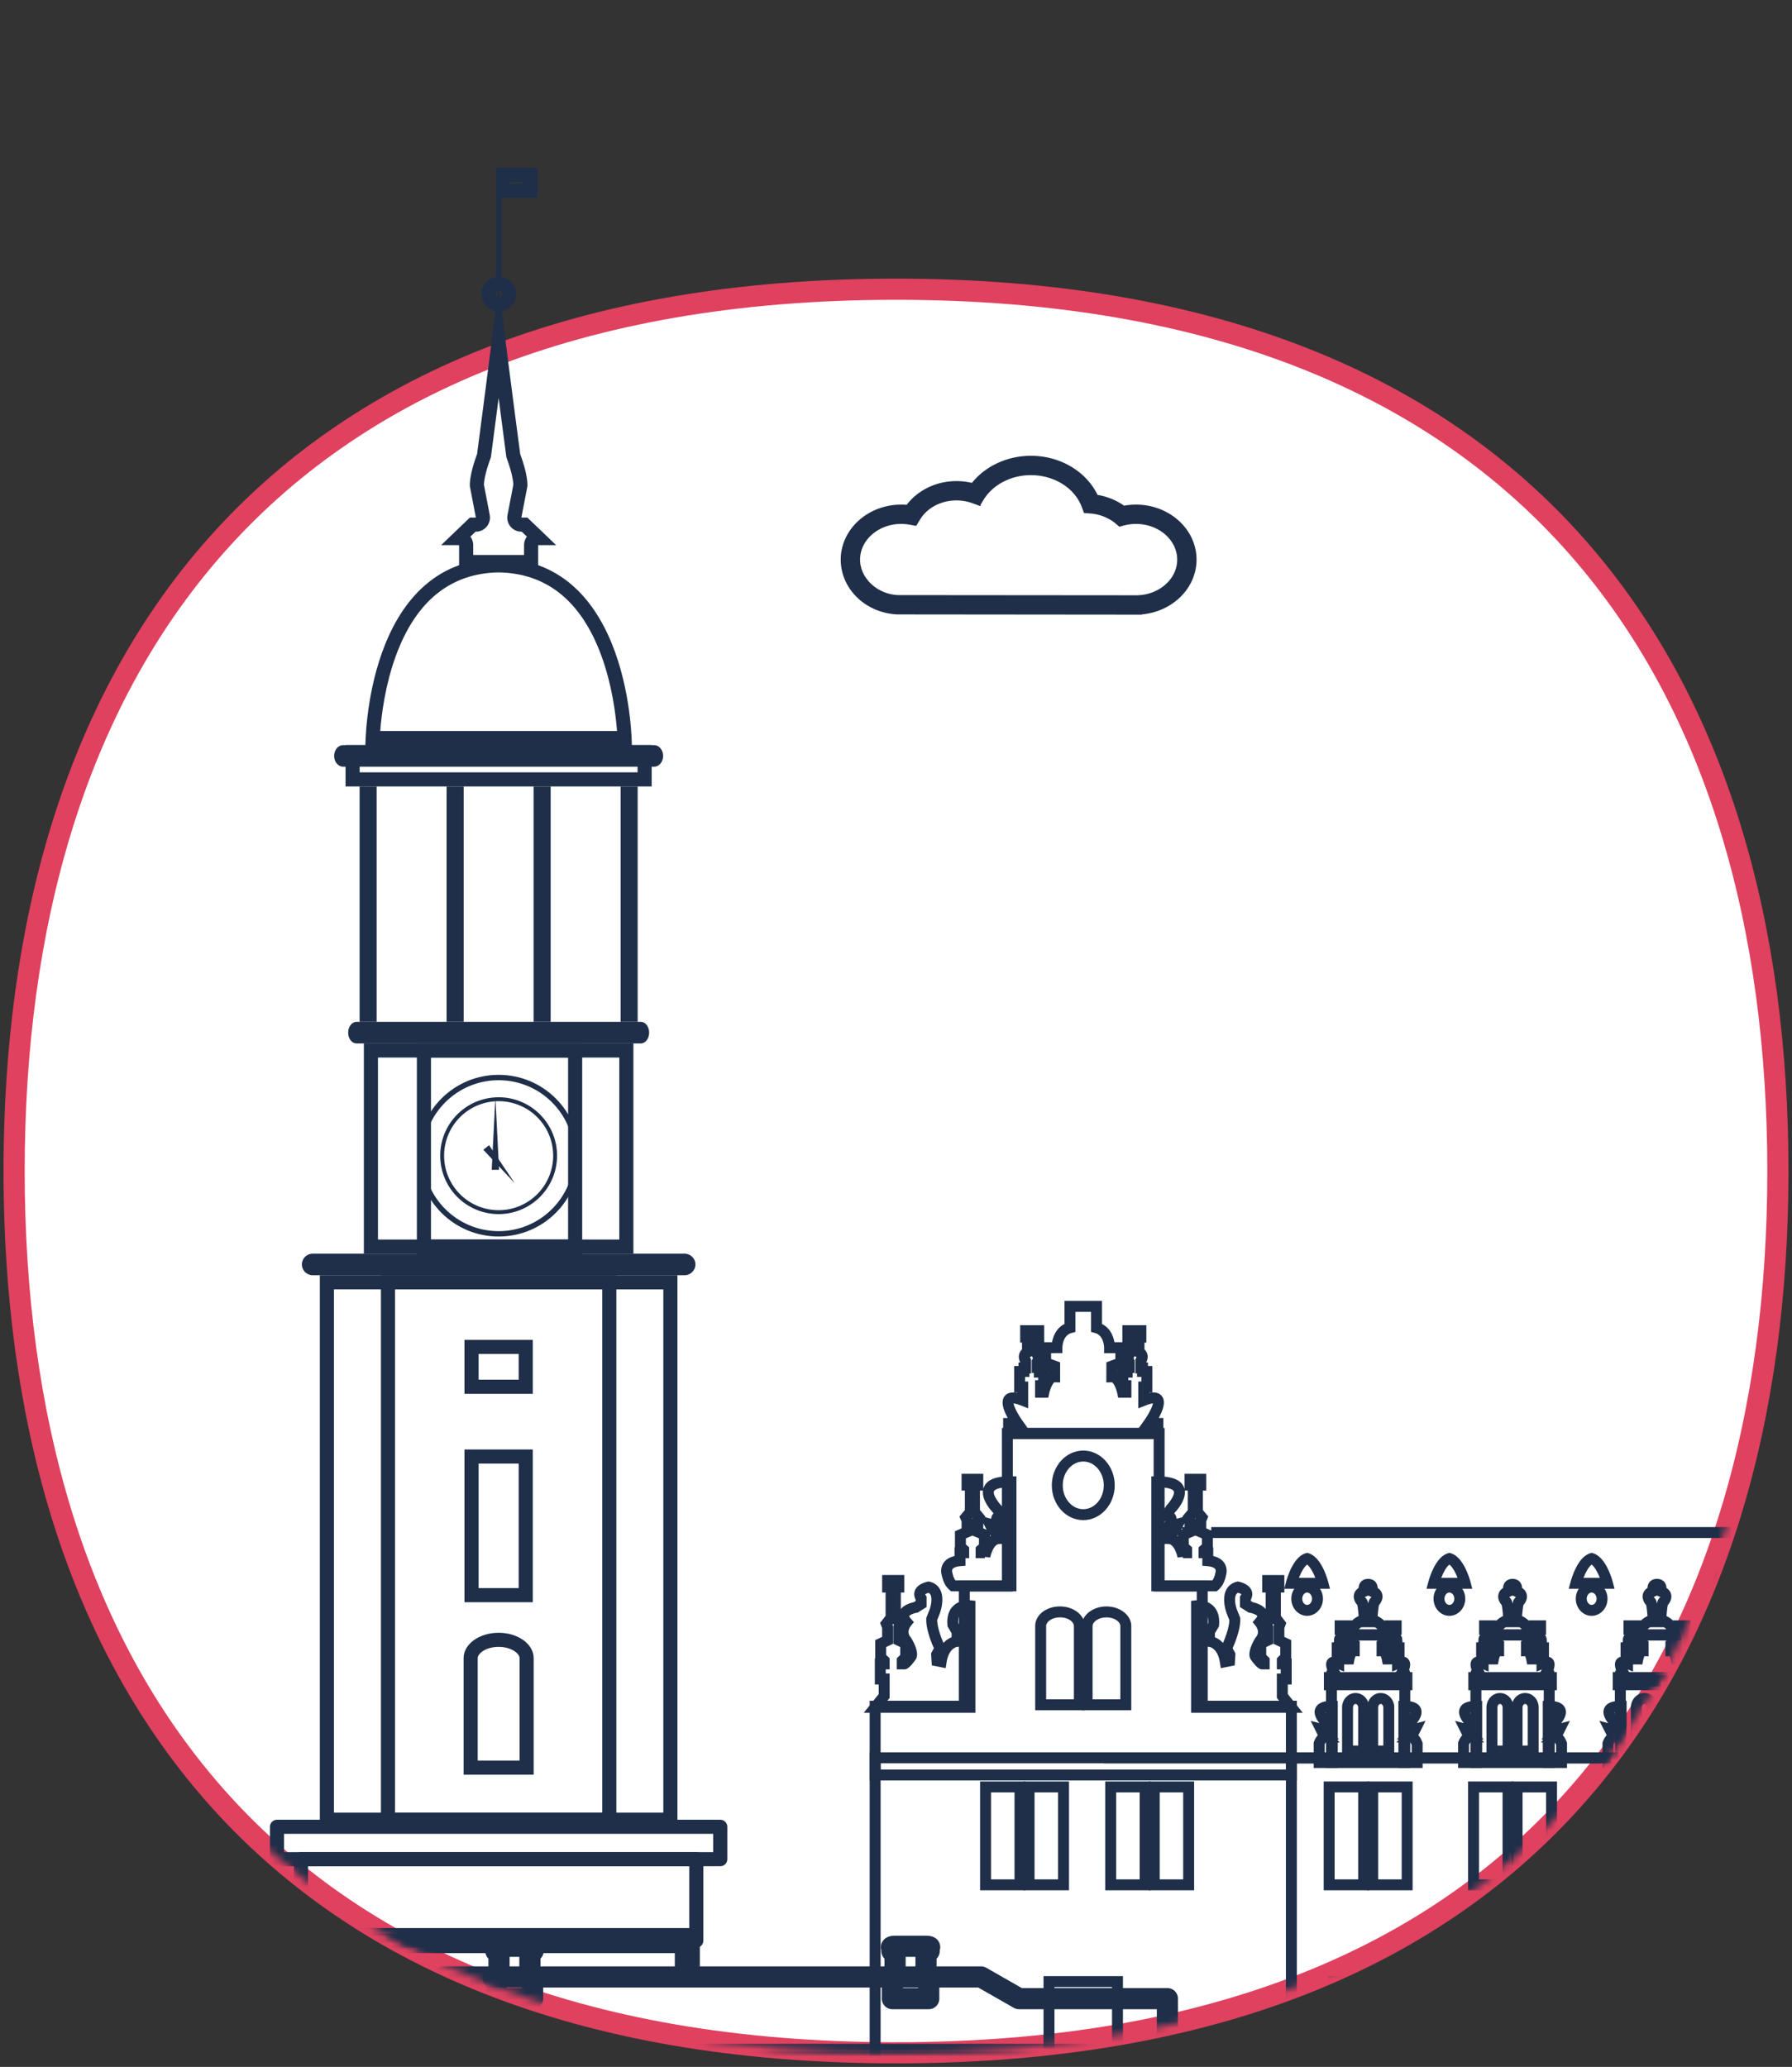
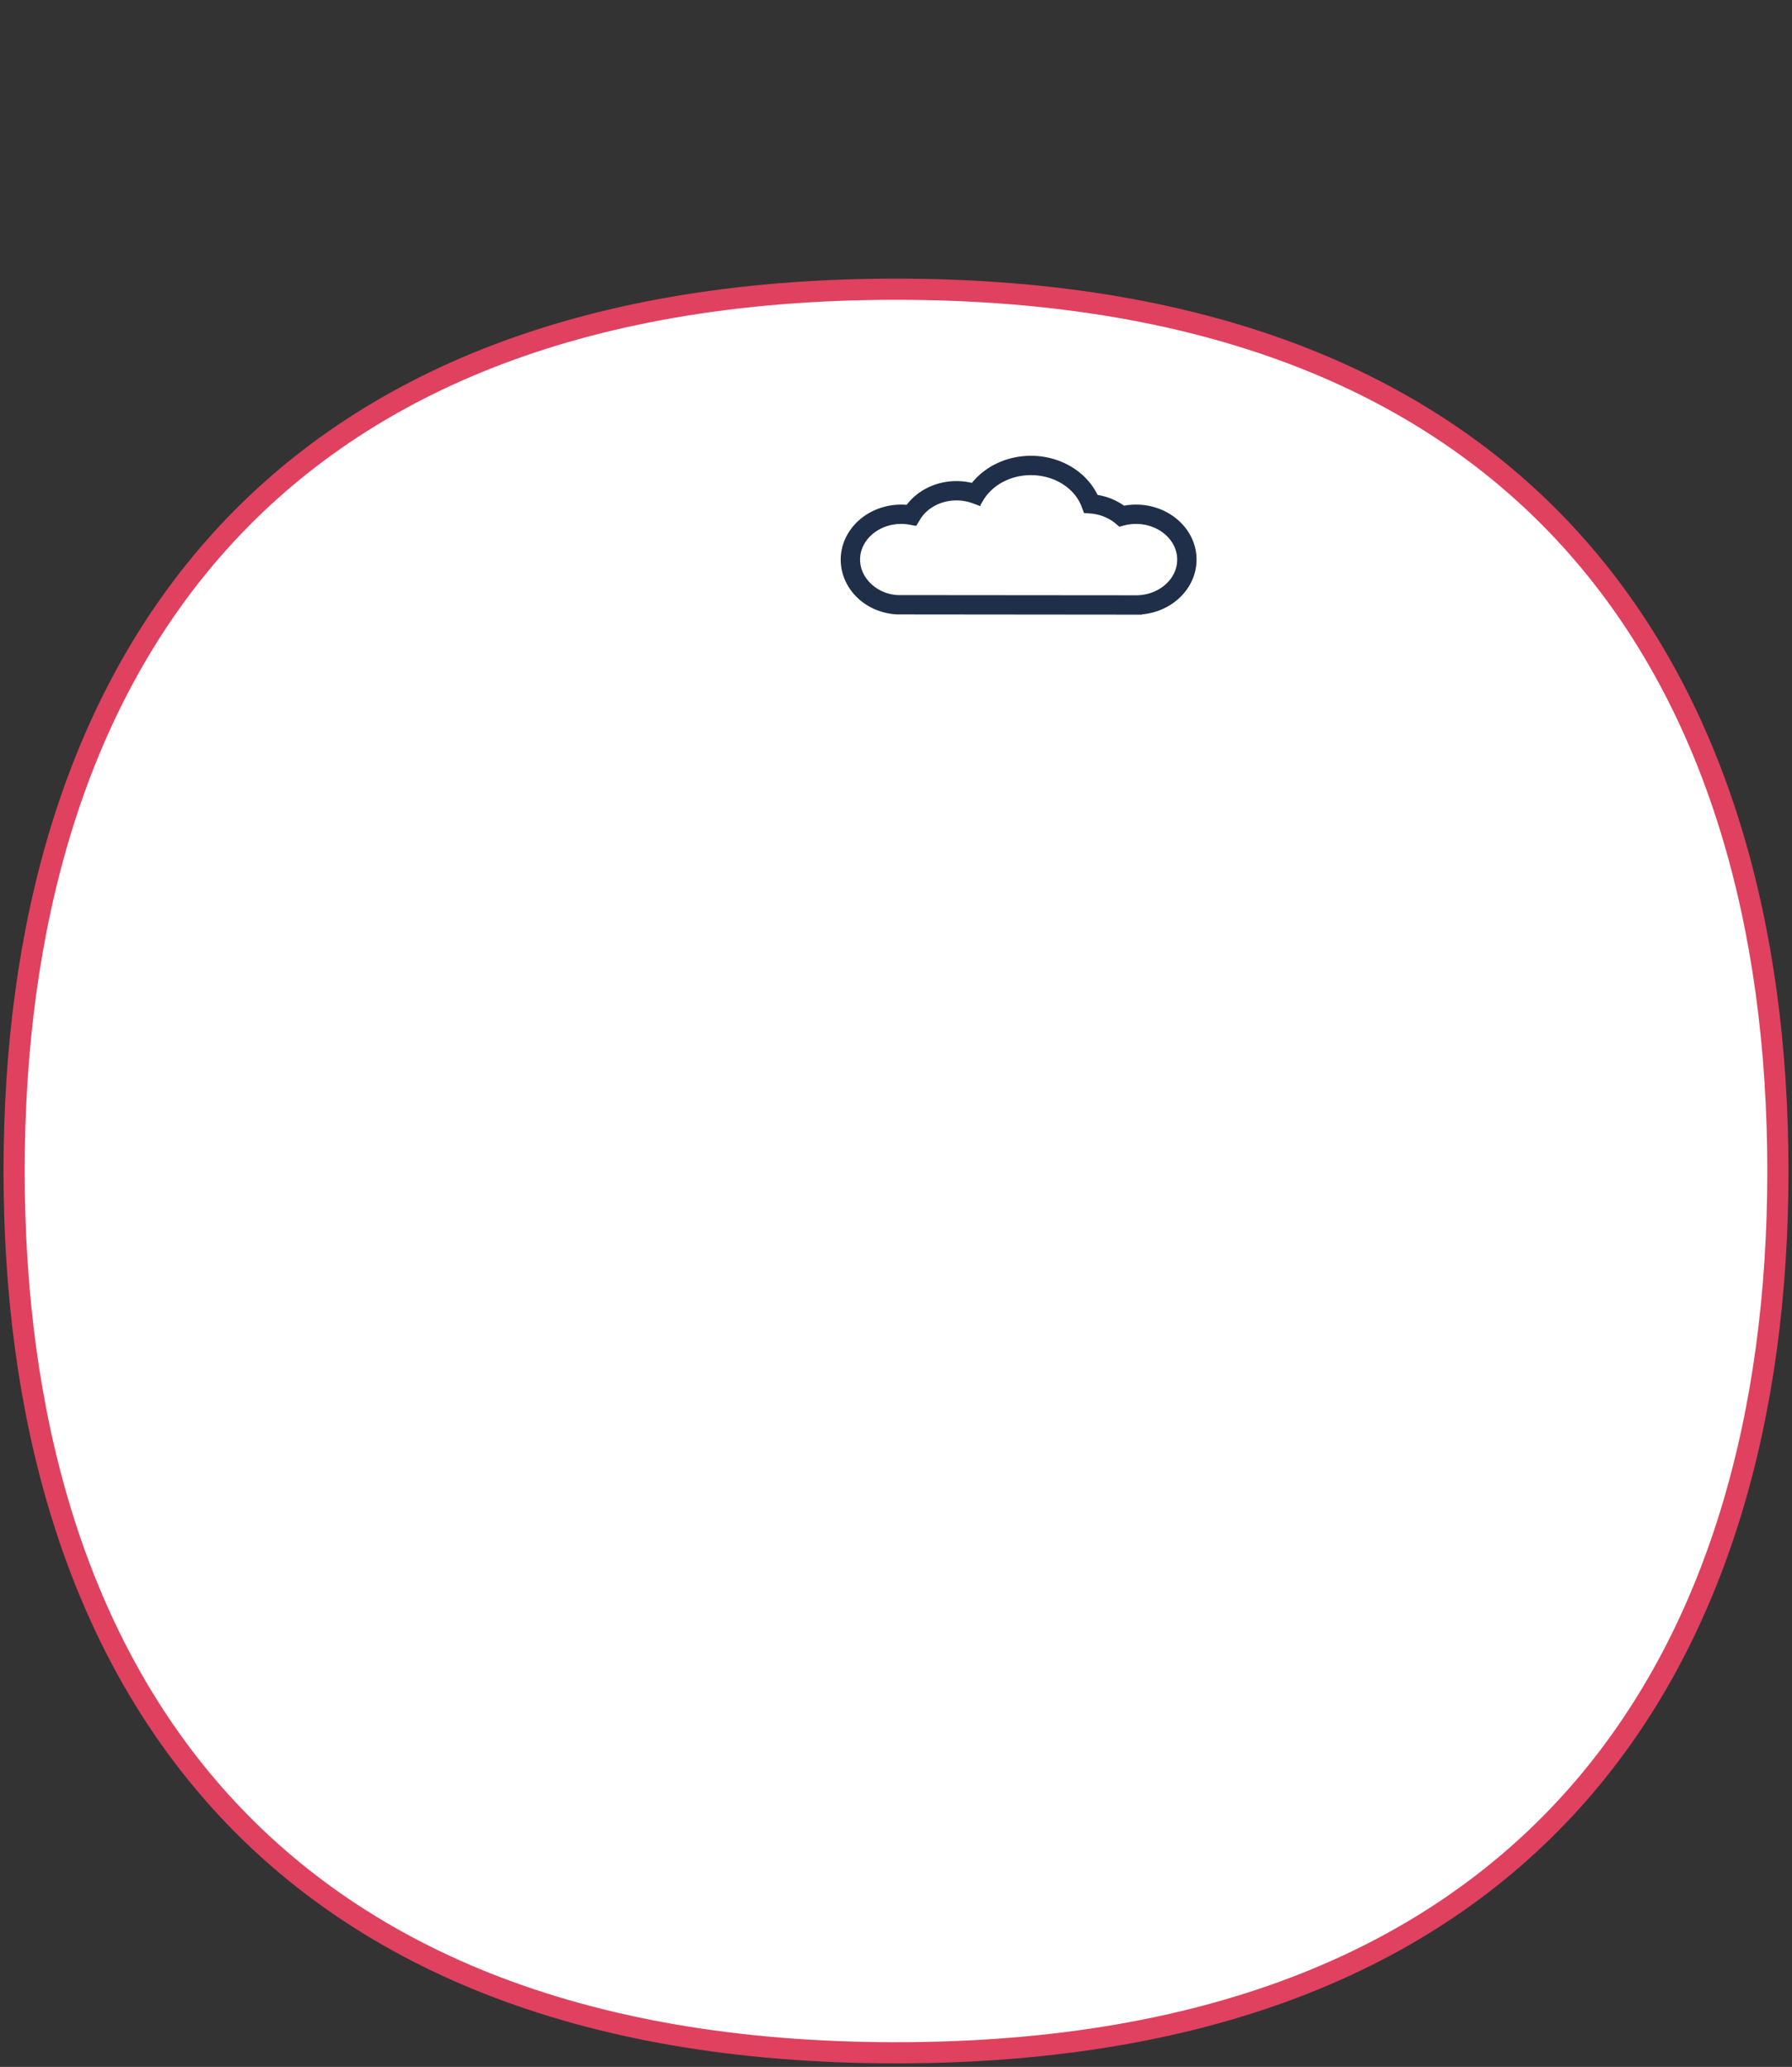
<svg xmlns="http://www.w3.org/2000/svg" xmlns:xlink="http://www.w3.org/1999/xlink" viewBox="0 0 254 293">
  <rect x="0" y="0" width="254" height="293" fill="#333333" stroke="none" />
  <defs>
    <path d="M-.001 125c0 69.035 34.001 125 125 125 91 0 125.001-55.965 125.001-125C250 55.964 215.999 0 124.999 0 34 0-.001 55.964-.001 125z" id="a" />
-     <path d="M-.001 0v166c0 69.035 34.001 125 125 125 91 0 125.001-55.965 125.001-125V0H-.001z" id="c" />
+     <path d="M-.001 0v166V0H-.001z" id="c" />
  </defs>
  <g fill="none" fill-rule="evenodd">
    <g transform="translate(2 41)">
      <mask id="b" fill="#fff">
        <use xlink:href="#a" />
      </mask>
      <path fill="#FFF" mask="url(#b)" d="M-5 255h260V-5H-5z" />
    </g>
    <path d="M127 291c91 0 125-55.965 125-125 0-69.036-34-125-125-125S2 96.964 2 166c0 69.035 34 125 125 125z" stroke="#df415f" stroke-width="3" />
    <g transform="translate(2)">
      <mask id="d" fill="#fff">
        <use xlink:href="#c" />
      </mask>
      <path d="M43.334 258.963h50.687v-78.188H43.334v78.188zm2-2h46.687v-74.188H45.334v74.188z" fill="#1F2F49" mask="url(#d)" />
      <path d="M51.993 258.963h33.37v-78.188h-33.37v78.188zm2-2h29.37v-74.188h-29.37v74.188zM49.573 177.717H87.78v-29.804H49.573v29.804zm2-2H85.78v-25.804H51.573v25.804z" fill="#1F2F49" mask="url(#d)" />
      <path d="M57.088 177.717h23.433v-29.804H57.088v29.804zm2-2h19.433v-25.804H59.088v25.804zM95.04 177.717H42.315c-.844 0-1.528.683-1.528 1.52 0 .848.684 1.538 1.528 1.538H95.04c.843 0 1.529-.69 1.529-1.537 0-.838-.686-1.521-1.53-1.521" fill="#1F2F49" mask="url(#d)" />
      <path d="M88.84 144.857H48.515c-.645 0-1.167.685-1.167 1.528 0 .84.523 1.529 1.167 1.529h40.327c.646 0 1.168-.69 1.168-1.53 0-.841-.522-1.526-1.168-1.526M68.677 174.525c-5.91 0-10.699-4.788-10.699-10.7 0-5.906 4.79-10.695 10.7-10.695 5.907 0 10.695 4.788 10.695 10.696 0 5.91-4.788 10.7-10.696 10.7m0-22.16c-6.33 0-11.46 5.13-11.46 11.46 0 6.333 5.13 11.463 11.46 11.463 6.33 0 11.46-5.13 11.46-11.463 0-6.33-5.13-11.46-11.46-11.46" fill="#1F2F49" mask="url(#d)" />
      <path d="M68.677 171.554a7.725 7.725 0 01-7.728-7.73 7.722 7.722 0 017.728-7.721 7.723 7.723 0 017.73 7.722 7.726 7.726 0 01-7.73 7.729m0-16.007a8.28 8.28 0 00-8.279 8.278c0 4.572 3.708 8.285 8.28 8.285 4.568 0 8.28-3.713 8.28-8.285 0-4.571-3.712-8.278-8.28-8.278" fill="#1F2F49" mask="url(#d)" />
      <path fill="#1F2F49" mask="url(#d)" d="M68.218 155.547l-.523 10.286h1.043z" />
      <path fill="#1F2F49" mask="url(#d)" d="M67.32 162.335l-.813.657 4.462 4.741zM63.837 197.583h9.681v-7.647h-9.681v7.647zm2-2h5.681v-3.647h-5.681v3.647zM63.837 227.128h9.681v-21.652h-9.681v21.652zm2-2h5.681v-17.652h-5.681v17.652zM68.677 231.458c-2.744 0-4.967 1.604-4.967 3.595v16.523h9.933v-16.523c0-1.99-2.223-3.595-4.966-3.595m0 2c1.811 0 2.966.944 2.966 1.595v14.523H65.71v-14.523c0-.65 1.156-1.595 2.967-1.595M48.97 144.857h2.418v-33.371H48.97zM85.965 144.857h2.418v-33.371h-2.418zM61.298 144.857h2.422v-33.371h-2.422zM73.633 144.857h2.417v-33.371h-2.417z" />
      <path d="M46.981 111.486h43.388v-5.859H46.981v5.859zm2-2h39.388v-1.859H48.981v1.859z" fill="#1F2F49" mask="url(#d)" />
      <path d="M90.718 105.627h-44.08c-.706 0-1.279.691-1.279 1.534 0 .84.572 1.525 1.279 1.525h44.08c.703 0 1.275-.685 1.275-1.525 0-.843-.572-1.534-1.275-1.534M68.677 79.142c-18.882.28-18.882 26.485-18.882 26.485H87.558s0-26.204-18.88-26.485m0 2c6.868.114 11.782 4.13 14.606 11.937 1.472 4.069 1.992 8.188 2.174 10.548H51.895c.183-2.36.703-6.48 2.175-10.548 2.823-7.807 7.738-11.823 14.607-11.937" fill="#1F2F49" mask="url(#d)" />
      <path d="M68.677 40.255c-.68 6.112-3.057 24.114-3.057 24.114-1.19 3.227-1.017 4.584-1.017 4.584l.847 4.417h-.847l-4.076 3.906h2.546v3.394H74.28v-3.394h2.546l-4.075-3.906h-.85l.85-4.417s.17-1.357-1.016-4.584c0 0-2.379-18.002-3.058-24.114m0 16.152c.586 4.523 1.063 8.144 1.074 8.224.02.146.055.29.107.429.824 2.241.896 3.394.901 3.661l-.822 4.271a1.996 1.996 0 001.964 2.378h.047l.733.703a1.993 1.993 0 00-.4 1.203v1.394h-7.208v-1.394c0-.452-.15-.868-.402-1.202l.735-.704h.044a2 2 0 001.964-2.377l-.82-4.273c.005-.264.076-1.416.903-3.658a2.09 2.09 0 00.107-.431c.011-.081.488-3.701 1.073-8.224" fill="#1F2F49" mask="url(#d)" />
      <path d="M74.196 23.784h-5.879V39.27a2.463 2.463 0 00-2.082 2.431 2.463 2.463 0 102.845-2.432V28.03h5.116v-4.246zm-5.498 17.45l.075.012a.462.462 0 11-.149 0l.074-.013zm1.619-15.204h1.879v-.246h-1.879v.246z" fill="#1F2F49" mask="url(#d)" />
      <path stroke="#1F2F49" stroke-width="2" stroke-linecap="round" stroke-linejoin="round" mask="url(#d)" d="M37.262 258.963v4.591h62.828v-4.591z" />
      <path stroke="#1F2F49" stroke-width="2" stroke-linecap="round" stroke-linejoin="round" mask="url(#d)" d="M40.659 275.097h56.038v-11.543H40.659z" />
      <path stroke="#1F2F49" stroke-width="2" stroke-linecap="round" stroke-linejoin="round" mask="url(#d)" d="M42.709 283.324v-7.452h51.938v4.377h1.55v-5.928h-55.04v9.003z" />
      <path stroke="#1F2F49" stroke-width="3" stroke-linecap="round" stroke-linejoin="round" mask="url(#d)" d="M34.363 293.43h129.261v-1.099H34.363zM73.61 280.3c0-.026-.006-.038-.01-.051-.037-.095-.157-.203-.49-.278v-3.228s.862-.131.204-.308v-.316c.18-.012.311-.05.311-.1 0-.057-.208-.115-.462-.115h-4.489c-.252 0-.458.058-.458.115 0 .05.135.088.312.1v.316c-.659.177.203.309.203.309V279.97c-.335.075-.454.183-.489.278a.161.161 0 00-.01.05c-.192.013-.33.058-.33.114 0 .057.191.114.445.119v2.792h5.147v-2.792c.252-.005.45-.062.45-.12 0-.055-.143-.1-.335-.112zM129.753 280.3c-.004-.026-.005-.038-.01-.051-.036-.095-.158-.203-.49-.278v-3.228s.862-.131.203-.308v-.316c.182-.012.313-.05.313-.1 0-.057-.207-.115-.46-.115h-4.49c-.253 0-.46.058-.46.115 0 .05.13.088.31.1v.316c-.656.177.2.309.2.309V279.97c-.327.075-.45.183-.482.278a.122.122 0 00-.01.05c-.196.013-.334.058-.334.114 0 .057.194.114.445.119v2.792h5.15v-2.792c.25-.005.448-.062.448-.12 0-.055-.14-.1-.333-.112z" />
      <path stroke="#1F2F49" stroke-width="3" stroke-linecap="round" stroke-linejoin="round" mask="url(#d)" d="M163.468 283.324h-21.034l-5.358-3.063-.022-.012h-76.12l-.027.012-5.36 3.063H34.362v11.03h1.91l-1.35.771 63.766.404h.607l63.766-.404-1.354-.77h1.76z" />
      <path stroke="#1F2F49" stroke-width="3" stroke-linecap="round" stroke-linejoin="round" mask="url(#d)" d="M34.363 292.874h129.261v-1.641H34.363z" />
      <path d="M122.819 308.074h342.087v-58.109H122.819v58.109zm-1.55 1.552h345.188v-61.212H121.269v61.212zM125.114 236.65h1.03c.261 0 .655 0 1.656-1.416l.079-.142c.393-.916-.396-2.359-.754-2.936l-.073-.099c-.599-.694-.049-1.451.062-1.591l.425-.51-.44-.498c-.209-.238-.226-.357-.23-.357.063-.142.568-.39 1.068-.48l.152-.026 1.245-.781v-1.487l-.127-.195c-.04-.058-.058-.1-.07-.11.071-.075.265-.17.46-.231.17.08.246.189.294.281.279.543.054 1.608-.149 2.143l-.448 1.132-.005.135c-.049 1.471.723 3.371 1.083 4.168l-.404.732.109 1.7 1.968.394.124-.802c.311-2.028 1.426-2.207 1.535-2.219l.729-.043v-2.303l-.606-1.023c-.03-.604.09-1.046.359-1.315.15-.147.336-.237.517-.293v12.77h-11.05l.445-.558v-3.45h-.548v-.59h.548v-1.577l-.49-.472v-1.12l.976-.462v-2.501l-.075-.2.097-.128.096.125-.077.198v2.506l.974.463v1.123l-.485.472v1.572zm1.062-13.377h-3.143v2.483h.492v3.297l-.774 1.004.282.745v1.237l-.976.462v2.597h-.058v3.694h.549v1.356l-2.114 2.65h15.82v-15.863l-.69-.077c-.035-.002-.137-.013-.286-.013-.48 0-1.441.1-2.171.814-.647.635-.921 1.554-.813 2.734l.015.175.574.968v.556a3.18 3.18 0 00-1.15.807c-.357-.816-.883-2.23-.895-3.238l.348-.88c.081-.21.767-2.08.087-3.412-.291-.571-.79-.964-1.443-1.137l-.17-.046-.173.034c-.231.043-1.408.308-1.791 1.209-.129.303-.206.77.087 1.339v.189l-.268.168c-.411.089-1.318.347-1.83.97v-2.339h.491v-2.483zM171.037 236.477l1.97-.395.105-1.7-.403-.731c.358-.796 1.13-2.696 1.088-4.165l-.004-.138-.451-1.123c-.206-.544-.431-1.608-.153-2.151a.607.607 0 01.297-.285c.215.067.425.166.462.194a.425.425 0 01-.074.15l-.128.195v1.485l1.244.782.149.027c.503.089 1.01.338 1.07.463 0 .002-.008.12-.23.37l-.428.497.41.51c.117.145.668.902.068 1.595l-.074.1c-.357.577-1.147 2.018-.756 2.934l.08.145c1.003 1.414 1.397 1.414 1.656 1.414h1.03v-1.575l-.486-.472v-1.121l.977-.462v-2.507l-.078-.2.095-.121.097.127-.075.2v2.5l.975.463v1.12l-.488.473v1.575h.548v.59h-.548v3.45l.447.558h-11.052v-12.77c.18.056.367.145.516.294.27.268.392.71.363 1.315l-.603 1.025v1.57l.02.697.692.076c.125.013 1.234.192 1.548 2.22l.124.802zm9.009-13.204h-3.141v2.484h.488v2.335c-.511-.62-1.418-.878-1.83-.967l-.265-.168v-.188c.294-.57.216-1.036.087-1.34-.381-.901-1.558-1.165-1.79-1.21l-.172-.032-.17.045c-.654.174-1.154.567-1.445 1.139-.68 1.332.005 3.2.09 3.419l.349.87c-.017 1.01-.542 2.422-.9 3.239a3.18 3.18 0 00-1.143-.805v-.56l.569-.967.016-.174c.106-1.181-.17-2.102-.816-2.735-.73-.713-1.69-.812-2.17-.812-.15 0-.251.01-.287.013l-.69.077v15.863h15.828l-2.121-2.652v-1.356h.549v-3.692h-.062v-2.6l-.974-.46V230.8l.28-.746-.774-1.003v-3.295h.494v-2.484z" fill="#1F2F49" mask="url(#d)" />
      <path d="M133.427 224.034c-.189-.244-.332-.594-.42-1.028l-.028-.105c0-.003-.088-.278.041-.472.14-.213.548-.364 1.117-.412l.71-.06v-1.079h.524v-1.536l-.466-.409v-.853l.928-.402.927.401v.852l-.47.41v1.537h1.306v-.167l.762.072c.118-.61.582-1.878 1.231-1.9.066 0 .121-.004.23-.01h.703v5.161h-7.095zm4.885-6.244v-.204l.106.126a2.65 2.65 0 00-.107.078zm2.21-.085l-.37-.372.37.096v.276zm-2.681-.848l-.47-.202v-.722l.47.924zm2.68-.573l-.238-.334a1.994 1.994 0 01-.172-.303l.41-.016v.653zm-4.688-.95l-.037-.09.036-.043.038.047-.037.086zm1.495-4.034c-.168 1.331 1.022 2.704 1.41 3.115l.08.124a1.14 1.14 0 00-.21.3 1.246 1.246 0 00-.123.457l-.857-.225.04-.092-.768-.918v-2.76h.428zm3.194 3.04l-.51-.817-.106-.132c-.53-.543-1.196-1.564-1.013-1.993.095-.223.583-.473 1.629-.549v3.491zm-3.15-5.416h-3.078v2.376h.468v2.761l-.77.922.303.7v.971l-.94.408v2.265h-.06v1.255c-.734.174-1.267.515-1.588 1.021-.464.732-.286 1.505-.21 1.753.188.898.558 1.585 1.102 2.045l.218.184h9.255v-16.3l-.768-.008h-.108c-2.08 0-3.297.493-3.73 1.516-.04.092-.07.183-.095.277v-2.146zM165.67 220.878h1.302v-1.538l-.472-.408v-.852l.932-.403.927.402v.853l-.468.408v1.538h.527v1.08l.71.06c.568.047.976.198 1.116.41.126.19.046.455.045.46v.001l-.034.12c-.084.431-.228.78-.418 1.025h-7.095v-5.159l.757.001c.048.003.1.006.134.006h.012c.677.023 1.144 1.292 1.263 1.901l.762-.072v.167zm-.721-3.082a2.77 2.77 0 00-.11-.079l.11-.127v.206zm-1.846-.458l-.361.377v-.282l.36-.095zm2.322-.48l.466-.919v.715l-.466.203zm-2.683-.568v-.658l.414.016a1.928 1.928 0 01-.17.302l-.244.34zm4.69-.949l-.04-.094.037-.045.04.048-.037.091zm-2.655-.045a1.233 1.233 0 00-.334-.758l.078-.123c.389-.41 1.58-1.784 1.412-3.115h.429v2.762l-.77.92.039.09-.854.224zm-2.035-.962v-3.484c1.045.075 1.532.324 1.626.548.184.428-.484 1.451-1.015 1.994l-.611.942zm6.23-5.41h-3.081v2.148a1.875 1.875 0 00-.095-.279c-.44-1.04-1.696-1.516-3.837-1.516l-.768.008v16.3h9.257l.217-.185c.548-.463.919-1.152 1.103-2.045.076-.248.253-1.022-.21-1.75-.321-.507-.854-.849-1.59-1.023v-1.255h-.057v-2.263l-.94-.409v-.978l.292-.699-.765-.916V211.3h.474v-2.376z" fill="#1F2F49" mask="url(#d)" />
      <path d="M122.819 250.845v-8.2h12.635v-17.041h6.106V203.98h19.958v21.623h6.111v17.042h12.636v8.199h-57.446zm40.25-48.415h-23.06v21.622h-6.106v17.042h-12.635v11.302h60.549v-11.302h-12.638v-17.042h-6.11V202.43z" fill="#1F2F49" mask="url(#d)" />
      <path d="M156.376 194.602l-.005-.002v-.396l.005-.002v.4zm-9.673.002v-.403l.009.398-.01.005zm1.56 1.37v-2.851l-1.277-.471v-.833l1.59-.004.009-.77c0-.07.03-1.74 1.276-2.074l.574-.154v-2.85h2.213v2.85l.575.154c1.243.335 1.273 2.004 1.273 2.072v.776h1.599v.833l-1.275.47-.01 2.85.795-.02c.203.064.592.802.758 1.574l.132.613h1.87v-2.493h-.438v-.354h.614v-.662h.297v-1.776l-.107-.182c-.1-.17.037-.347.07-.386l.029-.031.275.136a.438.438 0 01-.033.07l-.136.2v2.04h.23v.492h.615v.653h-.437v3.797l1.058-.413c.537-.21.85-.27 1.016-.281-.075.47-.604 1.517-1.227 2.39l-.777 1.09h-15.752l-.776-1.09c-.623-.873-1.151-1.92-1.225-2.39.165.012.48.07 1.019.28l1.057.414v-3.797h-.44v-.653h.617v-.491h.235v-1.8l-.008-.24-.122-.192a.36.36 0 01-.041-.086l.002-.002.269-.132.03.034c.002 0 .18.199.07.389l-.107.182v1.775h.295v.662h.614v.354h-.437v2.493l1.869-.001.132-.611c.168-.775.558-1.513.752-1.573l.796.02zm5.936-11.557h-5.315v3.27c-1.19.587-1.614 1.784-1.766 2.58h-1.116v-2.412h-3.403v2.467h.262v.966a1.413 1.413 0 00-.404.678c-.118.46.018.88.142 1.138v.047h-.237v.49h-.616v3.756h.44v.058a3.1 3.1 0 00-.592-.062c-.453 0-.895.128-1.202.522-.592.76-.151 2.019.45 3.1h-.655v2.966h22.706v-2.966h-.658c.602-1.081 1.045-2.34.454-3.1-.306-.394-.748-.522-1.201-.522-.2 0-.4.024-.592.062v-.058h.436v-3.755h-.614v-.491h-.232v-.05c.122-.256.257-.676.137-1.136a1.402 1.402 0 00-.404-.677v-.966h.267v-2.467h-3.403v2.412h-1.12c-.151-.795-.575-1.993-1.764-2.578v-3.272zM146.283 240.895v-10.398c0-.578.809-1.22 1.968-1.22 1.157 0 1.964.642 1.964 1.22v10.398h-3.932zm1.968-13.17c-1.973 0-3.52 1.218-3.52 2.772v11.949h7.034v-11.95c0-1.527-1.576-2.77-3.514-2.77z" fill="#1F2F49" mask="url(#d)" />
      <path d="M152.865 240.895v-10.398c0-.578.808-1.22 1.967-1.22 1.158 0 1.966.642 1.966 1.22v10.398h-3.933zm1.967-13.17c-1.94 0-3.518 1.244-3.518 2.772v11.949h7.034v-11.95c0-1.527-1.578-2.77-3.516-2.77zM151.542 213.94c-1.604 0-2.907-1.517-2.907-3.38 0-1.862 1.303-3.378 2.907-3.378s2.908 1.516 2.908 3.379c0 1.862-1.304 3.379-2.908 3.379m0-8.31c-2.458 0-4.458 2.212-4.458 4.93 0 2.72 2 4.93 4.458 4.93 2.459 0 4.46-2.21 4.46-4.93 0-2.718-2.001-4.93-4.46-4.93M181.817 308.074H405.91v-58.109H181.817v58.109zm-1.551 1.552h227.195v-61.212H180.266v61.212z" fill="#1F2F49" mask="url(#d)" />
      <path d="M185.753 249.075v-1.765c.098-.214.187-.296.172-.303h.123l.019 2.068h-.314zm.314-5.989a1.448 1.448 0 01-.163-.31.99.99 0 01.163-.05v.36zm.783-1.975c-.483.004-1.956-.016-2.402 1.038-.346.818.205 1.68.565 2.118l-1.233-.323 1.007 2.038a2.712 2.712 0 00-.535.903l-.05.132v3.61h3.416v-3.62h.282l-.282-.286v-.17l.162.041-.162-.235v-5.239l-.768-.007zM197.76 249.075v-2.068h.109c.032.022.126.118.22.345v1.723h-.33zm0-5.987v-.362c.073.018.127.036.163.05a1.41 1.41 0 01-.163.312zm-.782-1.977l-.77.007v5.186l-.216.302.216-.056v.16l-.297.297h.297v3.62h3.433v-3.544l-.042-.122c-.138-.4-.328-.73-.561-.979l1.023-2.038-1.246.324c.358-.438.911-1.3.564-2.119-.447-1.055-1.918-1.034-2.401-1.038z" fill="#1F2F49" mask="url(#d)" />
      <path d="M187.499 249.076h8.846v-10.103h-8.846v10.103zm-1.551 1.55h11.947v-13.204h-11.947v13.204z" fill="#1F2F49" mask="url(#d)" />
      <path d="M189.776 247.442v-5.4c0-.268.167-.494.364-.494.197 0 .368.232.368.494v5.4h-.732zm.364-7.445c-1.055 0-1.915.917-1.915 2.045v6.952h3.834v-6.952c0-1.127-.86-2.044-1.919-2.044z" fill="#1F2F49" mask="url(#d)" />
      <path d="M193.338 247.442v-5.4c0-.262.172-.494.367-.494.196 0 .368.232.368.494v5.4h-.735zm.367-7.445c-1.057 0-1.918.917-1.918 2.045v6.952h3.837v-6.952c0-1.127-.861-2.044-1.92-2.044zM190.727 234.799v-2.153l-.262-.105h2.915l-.262.105v2.153l.581-.02c.065.135.138.357.175.542l.121.63h1.324v1.021l.753-.325a6.112 6.112 0 01-.287.504l-.26.406h-7.202l-.26-.405a5.818 5.818 0 01-.287-.503l.75.324v-1.022l1.323-.002.123-.625c.037-.187.11-.409.176-.545l.58.02zm5.943-5.104h-2.45v1.295h-4.593v-1.295h-2.453v2.04h.131v.051a1.118 1.118 0 00-.182.383c-.035.134-.043.264-.035.382l-.025.263h-.304v2.061a1.015 1.015 0 00-.536.336c-.31.366-.339.897-.086 1.583h-.13v2.314h11.83v-2.314h-.126c.252-.685.224-1.215-.087-1.582a1.009 1.009 0 00-.54-.338v-2.06h-.3v-.263h-.026a1.13 1.13 0 00-.215-.762v-.054h.127v-2.04z" fill="#1F2F49" mask="url(#d)" />
      <path d="M190.593 230.99c.343-.398.822-.645 1.332-.645.51 0 .986.247 1.327.645h-2.66zm1.332-2.195c-1.589 0-2.952 1.153-3.313 2.804l-.207.942h7.03l-.203-.94c-.355-1.627-1.744-2.806-3.308-2.806zM185.652 239.606h12.543v-2.565h-12.543z" fill="#1F2F49" mask="url(#d)" />
-       <path d="M191.923 227.311c-.095-.473-.187-.588-.259-.68l-.07-.076a.847.847 0 01-.129-.17l.454-.199.464.199a.835.835 0 01-.124.166l-.064.069c-.076.093-.173.21-.272.691zm.001-3.495c-.637 0-.967.33-1.107.526a1.367 1.367 0 00-.242.763c-.509.343-.653.772-.685 1.079-.062.606.285 1.106.498 1.351.085.367.196 1.49.252 2.41l.046.728h2.477l.044-.729c.054-.919.165-2.043.252-2.406.21-.243.56-.746.498-1.355-.032-.306-.177-.737-.687-1.081a1.384 1.384 0 00-.243-.764c-.14-.194-.468-.522-1.103-.522zM206.223 249.075v-1.76c.111-.245.197-.305.175-.308h.12l.016 2.068h-.31zm.311-5.997a1.467 1.467 0 01-.16-.303c.035-.014.086-.032.16-.049v.352zm.782-1.967c-.493.005-1.954-.015-2.4 1.037-.346.82.21 1.683.57 2.122l-1.25-.325 1.022 2.041c-.194.208-.38.495-.534.892l-.052.134v3.614h3.412v-3.619h.286l-.286-.289v-.169l.212.055-.212-.298v-5.188l-.768-.007zM218.227 249.075v-2.068h.11c.032.021.126.118.224.35v1.718h-.334zm0-5.988v-.362c.076.018.13.036.165.051a1.473 1.473 0 01-.165.311zm-.712-1.976h-.07l-.769.007v5.205l-.2.282.2-.052v.175l-.273.28h.273v3.618h3.436v-3.547l-.045-.126c-.154-.436-.349-.747-.557-.969l1.012-2.039-1.24.324c.358-.439.914-1.3.567-2.119-.427-1.009-1.793-1.039-2.334-1.039z" fill="#1F2F49" mask="url(#d)" />
      <path d="M207.972 249.076h8.841v-10.103h-8.841v10.103zm-1.551 1.55h11.943v-13.204h-11.943v13.204z" fill="#1F2F49" mask="url(#d)" />
      <path d="M210.242 247.442v-5.4c0-.268.168-.494.367-.494.196 0 .368.232.368.494v5.4h-.735zm.367-7.445c-1.057 0-1.918.917-1.918 2.045v6.952h3.838v-6.952c0-1.127-.861-2.044-1.92-2.044z" fill="#1F2F49" mask="url(#d)" />
      <path d="M213.808 247.442v-5.4c0-.262.172-.494.367-.494.198 0 .367.226.367.494v5.4h-.734zm.367-7.445c-1.057 0-1.918.917-1.918 2.045v6.952h3.836v-6.952c0-1.127-.86-2.044-1.918-2.044zM211.196 234.799v-2.153l-.264-.105h2.919l-.262.105v2.153l.58-.02c.064.135.137.356.173.541l.12.631h1.324v1.021l.757-.326a6.329 6.329 0 01-.288.506l-.26.405h-7.203l-.26-.405a5.872 5.872 0 01-.287-.504l.752.325v-1.022l1.318-.002.1-.505.028-.145c.038-.182.108-.391.171-.52l.582.02zm5.94-5.104h-2.446v1.295h-4.594v-1.295h-2.449v2.04h.127v.05a1.125 1.125 0 00-.183.386 1.18 1.18 0 00-.034.38l-.027.263h-.3v2.061a1.016 1.016 0 00-.538.337c-.311.366-.339.897-.087 1.582h-.13v2.314h11.834v-2.314h-.129c.252-.684.224-1.215-.087-1.582a1.01 1.01 0 00-.543-.338v-2.06h-.295v-.263h-.029a1.116 1.116 0 00-.215-.764v-.052h.125v-2.04z" fill="#1F2F49" mask="url(#d)" />
      <path d="M211.062 230.99c.344-.398.822-.645 1.331-.645.518 0 .995.244 1.335.645h-2.666zm1.331-2.195c-1.585 0-2.947 1.152-3.313 2.802l-.209.944h7.041l-.209-.944c-.367-1.65-1.728-2.802-3.31-2.802zM206.122 239.606h12.543v-2.565h-12.543z" fill="#1F2F49" mask="url(#d)" />
      <path d="M212.393 227.316c-.096-.478-.19-.594-.261-.686l-.068-.073a.866.866 0 01-.13-.173l.455-.199.463.2a.865.865 0 01-.124.166l-.071.077c-.074.092-.168.209-.264.688zm0-3.499c-.634 0-.963.327-1.104.522a1.38 1.38 0 00-.243.765c-.508.344-.654.773-.685 1.079-.061.607.284 1.107.495 1.351.085.366.196 1.491.253 2.411l.044.728h2.48l.045-.729c.055-.919.166-2.043.25-2.409.214-.244.56-.744.498-1.352-.032-.306-.176-.735-.684-1.079a1.374 1.374 0 00-.245-.765c-.14-.194-.47-.522-1.104-.522zM226.692 249.075v-1.763c.097-.213.18-.295.17-.305h.124l.021 2.068h-.315zm.315-5.99a1.526 1.526 0 01-.164-.309c.037-.015.09-.032.164-.05v.36zm.783-1.974c-.486.004-1.955-.016-2.403 1.038-.345.818.208 1.681.566 2.12l-1.255-.327 1.031 2.04a2.683 2.683 0 00-.538.9l-.05.132v3.612h3.417v-3.619h.28l-.28-.284v-.177l.164.042-.164-.236v-5.234l-.768-.007zM238.698 249.075v-2.068h.108c.034.023.128.121.225.35v1.718h-.333zm0-5.99v-.359a.99.99 0 01.163.05 1.421 1.421 0 01-.163.31zm-.782-1.974l-.77.007v5.19l-.215.301.216-.057v.197l-.25.258h.25v3.62h3.435v-3.549l-.045-.125c-.155-.439-.351-.749-.56-.972l1.019-2.037-1.244.324c.358-.438.912-1.3.565-2.119-.447-1.055-1.92-1.034-2.401-1.038z" fill="#1F2F49" mask="url(#d)" />
      <path d="M228.442 249.076h8.839v-10.103h-8.839v10.103zm-1.55 1.55h11.94v-13.204h-11.94v13.204z" fill="#1F2F49" mask="url(#d)" />
      <path d="M230.712 247.442v-5.4c0-.262.172-.494.368-.494.195 0 .367.232.367.494v5.4h-.735zm.368-7.445c-1.058 0-1.92.917-1.92 2.045v6.952h3.838v-6.952c0-1.127-.86-2.044-1.918-2.044z" fill="#1F2F49" mask="url(#d)" />
      <path d="M234.278 247.442v-5.4c0-.262.172-.494.367-.494.196 0 .368.232.368.494v5.4h-.735zm.367-7.445c-1.057 0-1.918.917-1.918 2.045v6.952h3.837v-6.952c0-1.127-.86-2.044-1.919-2.044zM231.667 234.799v-2.154l-.261-.104h2.915l-.263.106v2.152l.58-.02c.068.135.142.358.179.544l.12.628h1.32v1.021l.755-.325a6.28 6.28 0 01-.287.504l-.262.406h-7.201l-.261-.406a5.99 5.99 0 01-.287-.504l.754.325v-1.021l1.316-.002.1-.505.025-.124c.037-.185.112-.407.178-.541l.58.02zm5.945-5.104h-2.454v1.295h-4.59v-1.295h-2.454v2.04h.129v.054a1.104 1.104 0 00-.18.379 1.17 1.17 0 00-.035.383l-.028.263h-.3v2.061a1.013 1.013 0 00-.54.337c-.31.366-.338.897-.085 1.582h-.132v2.314h11.837v-2.314h-.13c.253-.685.224-1.216-.086-1.582a1.008 1.008 0 00-.54-.337v-2.061h-.301v-.263h-.025a1.164 1.164 0 00-.218-.765v-.051h.132v-2.04z" fill="#1F2F49" mask="url(#d)" />
      <path d="M231.525 230.99c.341-.4.818-.645 1.337-.645.517 0 .995.244 1.336.645h-2.673zm1.337-2.195c-1.584 0-2.946 1.152-3.312 2.802l-.209.944h7.044l-.212-.945c-.368-1.649-1.73-2.8-3.31-2.8zM226.588 239.606h12.543v-2.565h-12.543z" fill="#1F2F49" mask="url(#d)" />
      <path d="M232.86 227.303c-.097-.472-.192-.589-.266-.681l-.061-.065a.889.889 0 01-.13-.172l.46-.198.457.198a.86.86 0 01-.124.164l-.072.079c-.075.092-.167.206-.263.675zm.001-3.486c-.635 0-.964.328-1.103.524a1.379 1.379 0 00-.244.763c-.508.343-.654.773-.685 1.079-.06.609.287 1.111.498 1.354.087.365.197 1.489.252 2.407l.044.729h2.478l.044-.729c.055-.918.165-2.041.25-2.409.212-.244.56-.744.5-1.351-.032-.307-.178-.736-.686-1.079a1.396 1.396 0 00-.245-.767c-.14-.195-.47-.521-1.102-.521zM247.165 249.075v-1.765c.095-.21.179-.293.168-.303h.122l.02 2.068h-.31zm.31-5.997a1.478 1.478 0 01-.162-.303c.038-.014.088-.032.162-.049v.352zm.783-1.967c-.488.004-1.955-.016-2.402 1.037-.345.82.21 1.683.57 2.122l-1.24-.324 1.01 2.038c-.195.21-.381.5-.532.9l-.051.132v3.61h3.413v-3.619h.26l-.26-.27v-.19l.157.041-.157-.228v-5.242l-.768-.007z" fill="#1F2F49" mask="url(#d)" />
      <path d="M248.908 249.076h8.844v-10.103h-8.844v10.103zm-1.551 1.55h11.945v-13.204h-11.945v13.204z" fill="#1F2F49" mask="url(#d)" />
      <path d="M251.182 247.442v-5.4c0-.262.171-.494.365-.494.2 0 .367.226.367.494v5.4h-.732zm.365-7.445c-1.056 0-1.916.917-1.916 2.045v6.952h3.834v-6.952c0-1.127-.86-2.044-1.918-2.044zM252.136 234.799v-2.153l-.263-.105h2.913l-.26.105v2.153l.582-.02c.065.134.137.356.174.541l.12.631h1.324v1.021l.753-.325a6.601 6.601 0 01-.287.504l-.262.406h-7.196l-.263-.407a5.955 5.955 0 01-.287-.502l.751.323v-1.02h1.323l.098-.507.023-.124c.031-.164.108-.398.176-.541l.581.02zm5.942-5.104h-2.452v1.295h-4.59v-1.295h-2.449v2.04h.126v.053a1.102 1.102 0 00-.18.382 1.157 1.157 0 00-.034.381l-.03.263h-.3v2.061a1.004 1.004 0 00-.54.338c-.31.366-.339.897-.086 1.581h-.128v2.314h11.834v-2.314h-.13c.252-.684.224-1.215-.087-1.581a.998.998 0 00-.539-.338v-2.061h-.303v-.263h-.024c.008-.118 0-.247-.034-.381a1.111 1.111 0 00-.179-.381v-.054h.125v-2.04z" fill="#1F2F49" mask="url(#d)" />
      <path d="M252 230.99c.342-.398.82-.645 1.332-.645.51 0 .988.247 1.33.645H252zm1.332-2.195c-1.567 0-2.958 1.18-3.31 2.807l-.201.94h7.024l-.203-.94c-.36-1.653-1.72-2.807-3.31-2.807zM247.059 239.606h12.544v-2.565h-12.544z" fill="#1F2F49" mask="url(#d)" />
      <path d="M253.331 227.309c-.096-.475-.19-.59-.264-.683l-.065-.07a.892.892 0 01-.129-.171l.456-.2.46.2a.817.817 0 01-.124.164l-.075.082c-.072.092-.164.207-.259.678zm0-3.492c-.635 0-.963.327-1.104.522a1.387 1.387 0 00-.243.765c-.508.344-.655.773-.685 1.079-.06.608.286 1.109.497 1.352.086.366.196 1.49.252 2.409l.044.729h2.48l.044-.729c.056-.919.166-2.043.25-2.41.213-.245.558-.744.498-1.351-.032-.306-.177-.734-.683-1.077a1.385 1.385 0 00-.243-.765c-.14-.195-.47-.524-1.107-.524zM182.115 223.67c.306-.774.732-1.564 1.157-1.875.427.311.855 1.101 1.16 1.875h-2.317zm1.157-3.543l-.223.066c-1.746.526-2.604 3.471-2.757 4.055l-.257.974h6.479l-.256-.974c-.155-.585-1.014-3.529-2.763-4.055l-.223-.066z" fill="#1F2F49" mask="url(#d)" />
      <path d="M183.272 227.507c-.383 0-.693-.393-.693-.875 0-.475.317-.875.693-.875.378 0 .696.4.696.875 0 .482-.312.875-.696.875m0-3.301c-1.237 0-2.245 1.088-2.245 2.426s1.008 2.426 2.245 2.426c1.24 0 2.248-1.088 2.248-2.426s-1.009-2.426-2.248-2.426M202.279 223.67c.308-.774.735-1.564 1.16-1.875.426.311.854 1.101 1.161 1.875h-2.321zm1.16-3.543l-.223.066c-1.745.526-2.607 3.469-2.762 4.054l-.259.975h6.489l-.258-.975c-.155-.585-1.018-3.528-2.764-4.054l-.223-.066z" fill="#1F2F49" mask="url(#d)" />
      <path d="M203.44 227.507c-.387 0-.7-.393-.7-.875 0-.475.32-.875.7-.875.376 0 .694.4.694.875 0 .482-.31.875-.695.875m0-3.301c-1.24 0-2.25 1.088-2.25 2.426s1.01 2.426 2.25 2.426c1.238 0 2.247-1.088 2.247-2.426s-1.009-2.426-2.247-2.426M222.441 223.67c.308-.774.736-1.564 1.161-1.874.425.31.854 1.1 1.162 1.874h-2.323zm1.16-3.543l-.223.067c-1.742.525-2.608 3.467-2.764 4.052l-.26.976h6.496l-.26-.975c-.155-.586-1.02-3.528-2.765-4.054l-.224-.066z" fill="#1F2F49" mask="url(#d)" />
      <path d="M223.601 227.507c-.379 0-.698-.4-.698-.875s.32-.875.698-.875c.38 0 .7.4.7.875 0 .482-.314.875-.7.875m0-3.301c-1.24 0-2.249 1.088-2.249 2.426s1.01 2.426 2.25 2.426 2.25-1.088 2.25-2.426-1.01-2.426-2.25-2.426M242.61 223.67c.308-.774.734-1.564 1.16-1.875.426.311.852 1.101 1.158 1.875h-2.318zm1.16-3.543l-.223.066c-1.746.526-2.607 3.47-2.762 4.055l-.258.974h6.483l-.257-.974c-.155-.585-1.013-3.529-2.759-4.055l-.224-.066z" fill="#1F2F49" mask="url(#d)" />
      <path d="M243.77 227.507c-.385 0-.698-.393-.698-.875 0-.475.32-.875.698-.875.377 0 .696.4.696.875 0 .482-.312.875-.696.875m0-3.301c-1.24 0-2.249 1.088-2.249 2.426s1.01 2.426 2.25 2.426c1.238 0 2.246-1.088 2.246-2.426s-1.008-2.426-2.247-2.426M138.469 266.417h3.331v-12.326h-3.331v12.326zm-1.551 1.551h6.433V252.54h-6.433v15.428z" fill="#1F2F49" mask="url(#d)" />
      <path d="M144.636 266.417h3.334v-12.326h-3.334v12.326zm-1.551 1.551h6.436V252.54h-6.436v15.428zM187.17 266.417h3.339v-12.326h-3.339v12.326zm-1.551 1.551h6.44V252.54h-6.44v15.428z" fill="#1F2F49" mask="url(#d)" />
      <path d="M193.341 266.417h3.333v-12.326h-3.333v12.326zm-1.551 1.551h6.435V252.54h-6.435v15.428zM207.64 266.417h3.334v-12.326h-3.334v12.326zm-1.551 1.551h6.436V252.54h-6.436v15.428z" fill="#1F2F49" mask="url(#d)" />
      <path d="M213.811 266.417h3.33v-12.326h-3.33v12.326zm-1.552 1.551h6.433V252.54h-6.433v15.428zM228.111 266.417h3.333v-12.326h-3.333v12.326zm-1.551 1.551h6.435V252.54h-6.435v15.428z" fill="#1F2F49" mask="url(#d)" />
      <path d="M234.278 266.417h3.338v-12.326h-3.338v12.326zm-1.55 1.551h6.44V252.54h-6.44v15.428zM248.579 266.417h3.336v-12.326h-3.336v12.326zm-1.55 1.551h6.437V252.54h-6.437v15.428zM156.208 266.417h3.331v-12.326h-3.331v12.326zm-1.551 1.551h6.433V252.54h-6.433v15.428z" fill="#1F2F49" mask="url(#d)" />
      <path d="M162.376 266.417h3.331v-12.326h-3.331v12.326zm-1.551 1.551h6.433V252.54h-6.433v15.428zM147.46 297.727h8.158v-16.045h-8.158v16.045zm-1.551 1.55h11.26v-19.146h-11.26v19.146zM187.84 297.727h8.166v-16.045h-8.166v16.045zm-1.552 1.55h11.269v-19.146h-11.269v19.146zM208.309 297.727h8.165v-16.045h-8.165v16.045zm-1.551 1.55h11.267v-19.146h-11.267v19.146zM228.78 297.727h8.163v-16.045h-8.163v16.045zm-1.551 1.55h11.265v-19.146h-11.265v19.146zM249.251 297.727h8.165v-16.045h-8.165v16.045zm-1.552 1.55h11.267v-19.146h-11.267v19.146zM166.271 216.479h-.864c.402.506.63 1.169.735 1.55h.074v-.23h.528v-.408l-.473-.408v-.504zM437.507 216.479H169.682v.504l-.47.408v.408h.529v.23h266.214v30.385H181.59v.903H154.45v.647h283.056z" fill="#1F2F49" mask="url(#d)" />
    </g>
    <path d="M127.738 73.418c-3.688 0-6.682 2.652-6.682 5.911 0 3.077 2.761 5.717 6.166 5.884l33.798.028c3.688 0 6.69-2.648 6.69-5.912 0-3.259-3.002-5.91-6.69-5.91-.638 0-1.277.08-1.895.241l-.255.068-.201-.173c-1.116-.93-2.559-1.508-4.083-1.616l-.33-.025-.114-.313c-1.128-3.052-4.353-5.099-8.019-5.099-3.076 0-5.904 1.464-7.389 3.824l-.215.353-.396-.146a7.401 7.401 0 00-2.559-.447c-2.507 0-4.783 1.23-5.937 3.208l-.188.312-.355-.064a7.464 7.464 0 00-1.346-.124m33.282 12.86l-33.824-.032c-4.039-.199-7.175-3.238-7.175-6.917 0-3.827 3.467-6.943 7.717-6.943.396 0 .788.028 1.177.083 1.397-2.114 3.909-3.418 6.649-3.418.866 0 1.721.131 2.527.382 1.716-2.453 4.753-3.967 8.032-3.967 3.976 0 7.489 2.19 8.864 5.473 1.526.171 2.977.751 4.138 1.66a8.425 8.425 0 011.895-.213c4.258 0 7.726 3.116 7.726 6.943 0 3.828-3.468 6.948-7.726 6.948" fill="#1F2F49" />
    <path d="M127.738 73.418c-3.688 0-6.682 2.652-6.682 5.911 0 3.077 2.761 5.717 6.166 5.884l33.798.028c3.688 0 6.69-2.648 6.69-5.912 0-3.259-3.002-5.91-6.69-5.91-.638 0-1.277.08-1.895.241l-.255.068-.201-.173c-1.116-.93-2.559-1.508-4.083-1.616l-.33-.025-.114-.313c-1.128-3.052-4.353-5.099-8.019-5.099-3.076 0-5.904 1.464-7.389 3.824l-.215.353-.396-.146a7.401 7.401 0 00-2.559-.447c-2.507 0-4.783 1.23-5.937 3.208l-.188.312-.355-.064a7.464 7.464 0 00-1.346-.124zm33.282 12.86l-33.824-.032c-4.039-.199-7.175-3.238-7.175-6.917 0-3.827 3.467-6.943 7.717-6.943.396 0 .788.028 1.177.083 1.397-2.114 3.909-3.418 6.649-3.418.866 0 1.721.131 2.527.382 1.716-2.453 4.753-3.967 8.032-3.967 3.976 0 7.489 2.19 8.864 5.473 1.526.171 2.977.751 4.138 1.66a8.425 8.425 0 011.895-.213c4.258 0 7.726 3.116 7.726 6.943 0 3.828-3.468 6.948-7.726 6.948z" stroke="#1F2F49" stroke-width="1.707" />
  </g>
</svg>